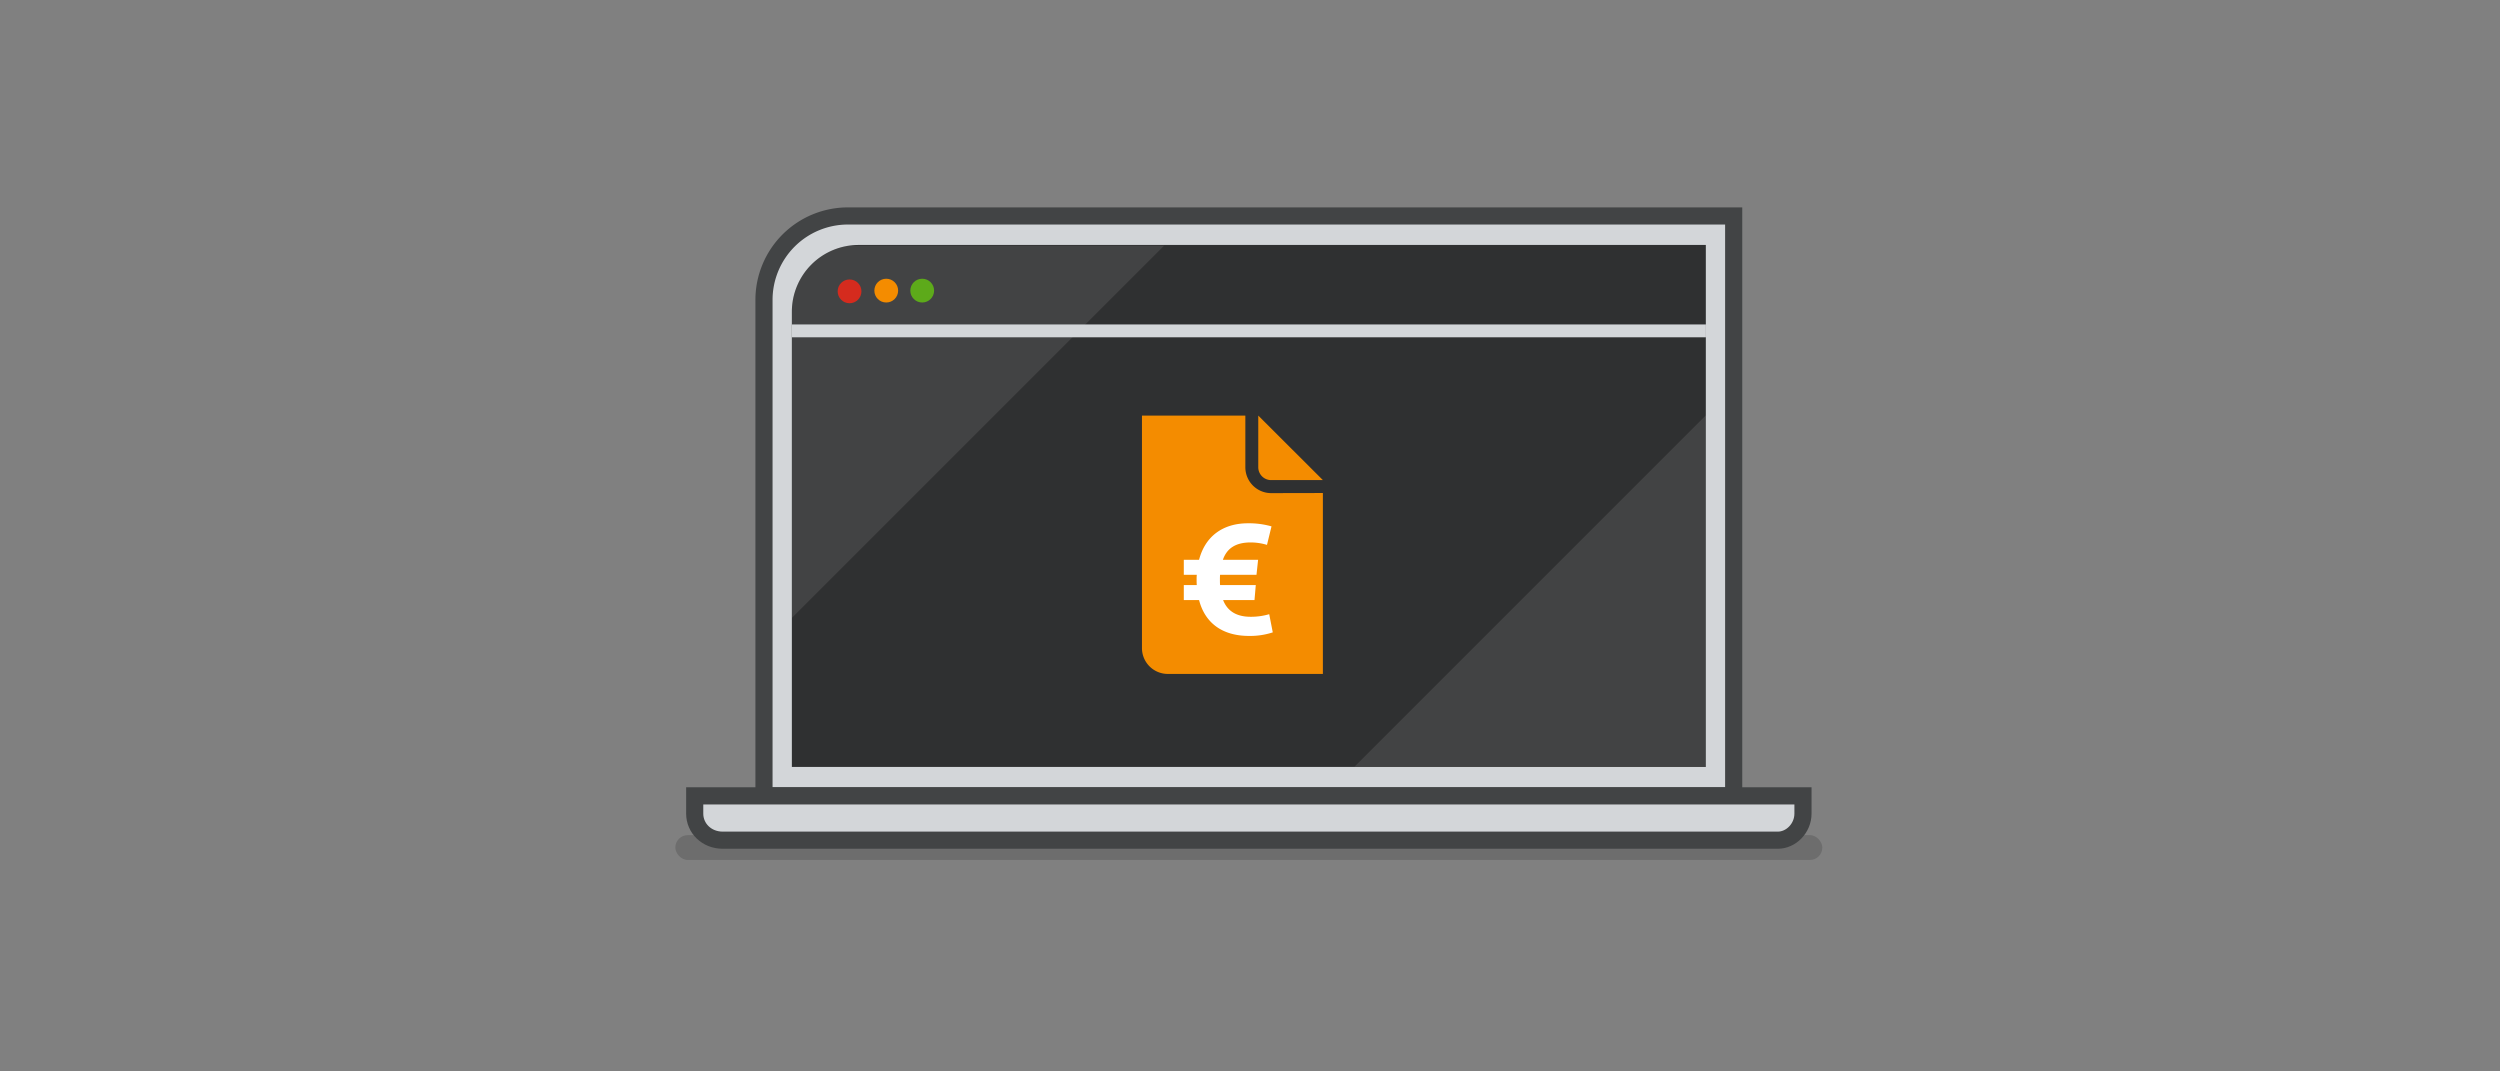
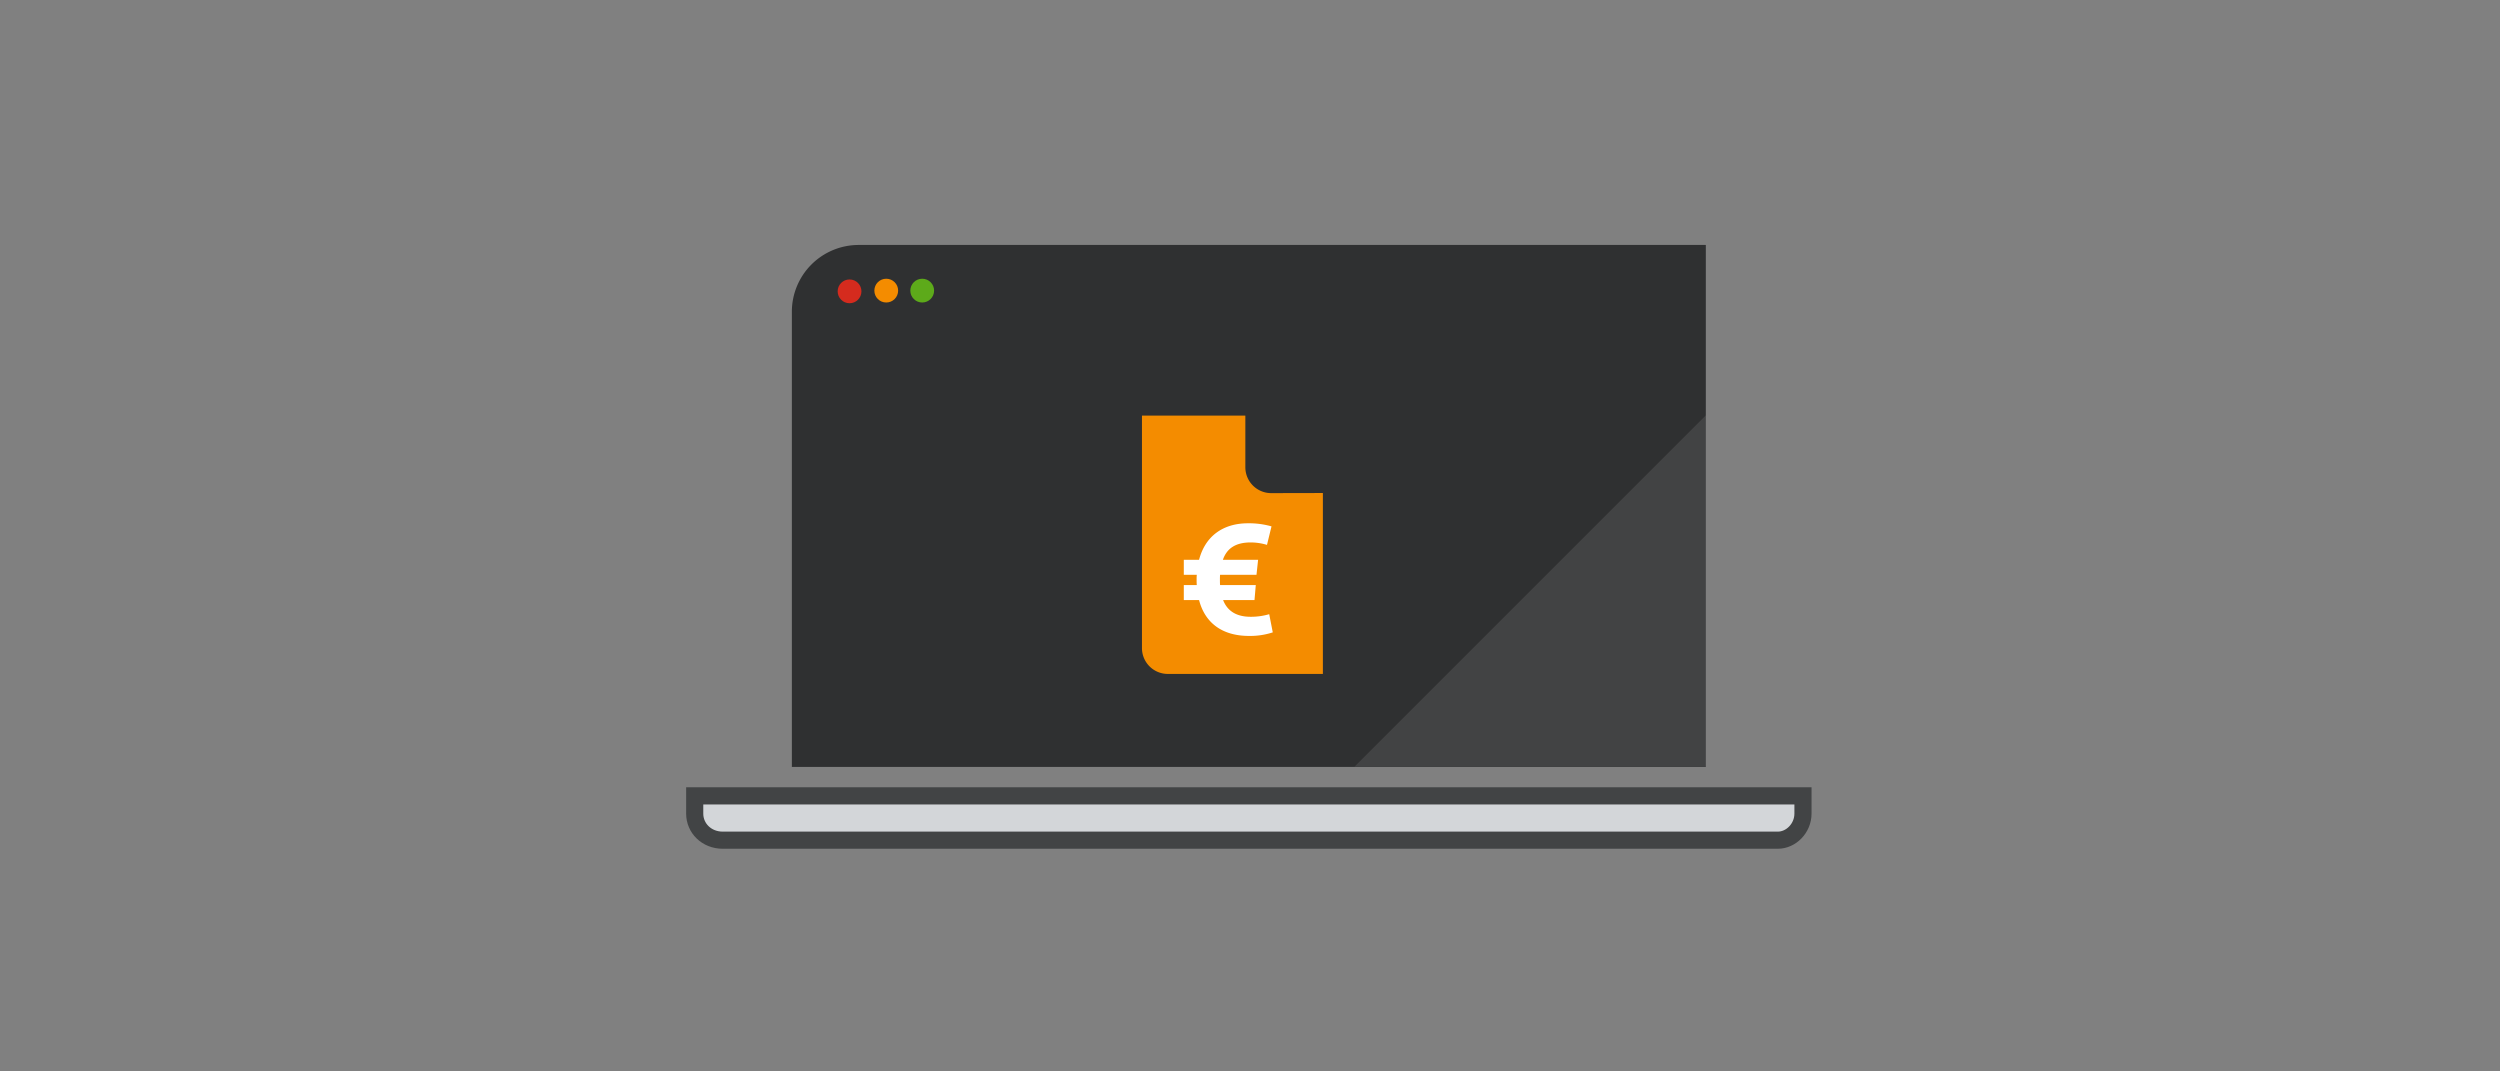
<svg xmlns="http://www.w3.org/2000/svg" id="b792449d-8d20-4d4e-9cb5-7c4bf7eb3563" data-name="Laag 1" width="1167" height="500" viewBox="0 0 1167 500">
  <rect x="0" y="0" width="1167" height="500" fill="#808080" stroke="none" />
  <defs>
    <clipPath id="a7016b76-3bbd-4cb0-9b0e-3611a692b7dd">
      <path d="M369.64,358H796.28V114.35H400.81a31.17,31.17,0,0,0-31.17,31.17Z" fill="none" />
    </clipPath>
  </defs>
  <g>
-     <rect x="315.25" y="389.85" width="535.41" height="11.58" rx="5.79" opacity="0.15" />
-     <path d="M356.63,371.51H809.28V100.81H395.82A39.19,39.19,0,0,0,356.63,140Z" fill="#d3d6d9" stroke="#424445" stroke-width="8" />
    <path d="M369.64,358H796.28V114.35H400.82a31.18,31.18,0,0,0-31.18,31.18Z" fill="#2f3031" />
    <g clip-path="url(#a7016b76-3bbd-4cb0-9b0e-3611a692b7dd)">
      <polygon points="796.28 193.89 632.31 357.86 796.28 357.86 796.28 193.89" fill="#f1f2f3" opacity="0.1" />
-       <polygon points="369.64 288.43 543.38 114.69 369.64 114.69 369.64 288.43" fill="#f1f2f3" opacity="0.1" />
    </g>
    <path d="M324.29,371.51v8.28c0,6.84,5.56,12.41,13.1,12.41H829.9c6.16,0,11.73-5.57,11.73-12.41v-8.28Z" fill="#d3d6d9" stroke="#424445" stroke-width="8" />
  </g>
-   <line x1="369.68" y1="154.45" x2="796.32" y2="154.45" fill="none" stroke="#d3d6d9" stroke-width="6" />
  <g>
    <circle cx="396.57" cy="136" r="5.55" fill="#d52b1e" />
    <circle cx="413.7" cy="135.66" r="5.55" fill="#f48c00" />
    <circle cx="430.49" cy="135.66" r="5.55" fill="#5daa1a" />
  </g>
  <path d="M617.52,230.14v84.45H545.13a12.06,12.06,0,0,1-12.06-12.06V194h48.26v24.13a12.07,12.07,0,0,0,12.06,12.06Z" fill="#f48c00" fill-rule="evenodd" />
-   <path d="M593.39,224.11h24.13L587.36,194v24.13A6,6,0,0,0,593.39,224.11Z" fill="#f48c00" fill-rule="evenodd" />
  <path d="M583.06,296.85c-12.35,0-20.53-5.91-23.34-16.75H552.6v-7h6.06c-.08-.84-.08-1.67-.08-2.51a21.53,21.53,0,0,1,.08-2.27H552.6v-7h7.12c2.89-11.07,11.22-17.05,22.82-17.05a38.35,38.35,0,0,1,11,1.44l-2.11,8.64a26.62,26.62,0,0,0-7.59-1.14c-7,0-11.14,2.73-13,8.11h16.44l-.75,7h-17c-.07.76-.07,1.51-.07,2.27s0,1.75.07,2.51h16.67l-.6,7H570.94c2,5.16,6.29,7.81,12.81,7.81a29.85,29.85,0,0,0,8.72-1.21l1.66,8.49A33.82,33.82,0,0,1,583.06,296.85Z" fill="#fff" fill-rule="evenodd" />
</svg>